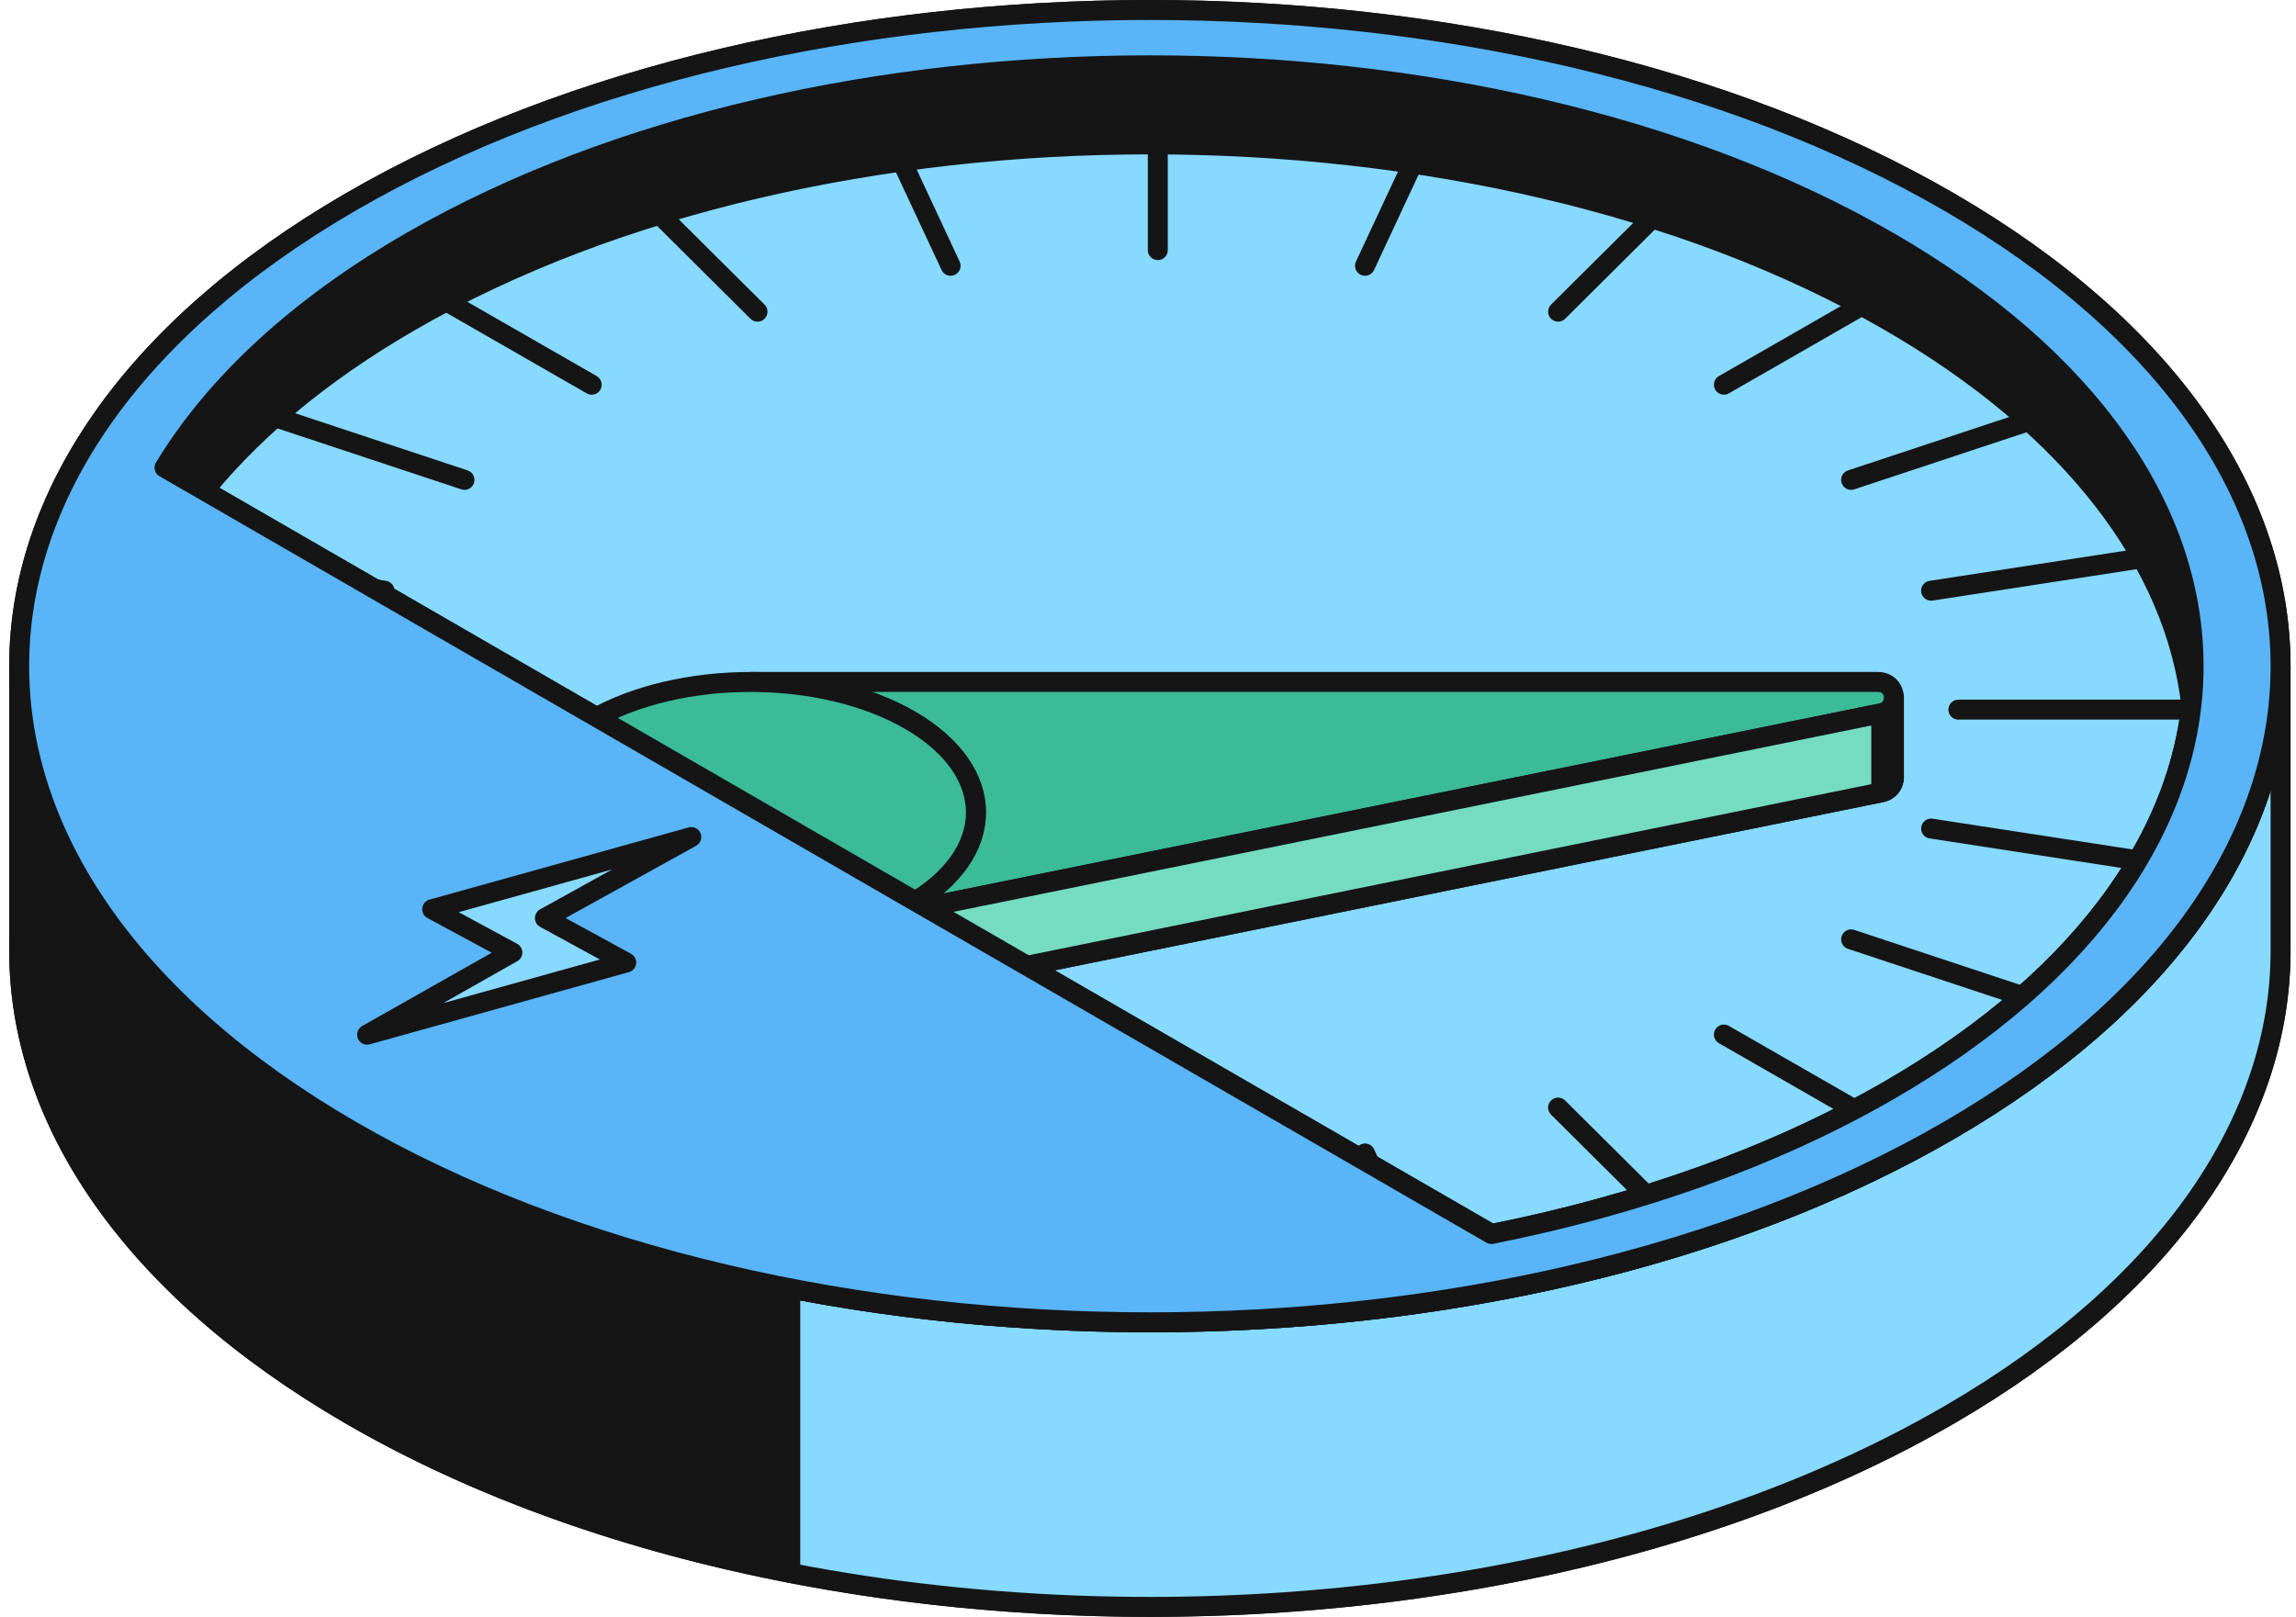
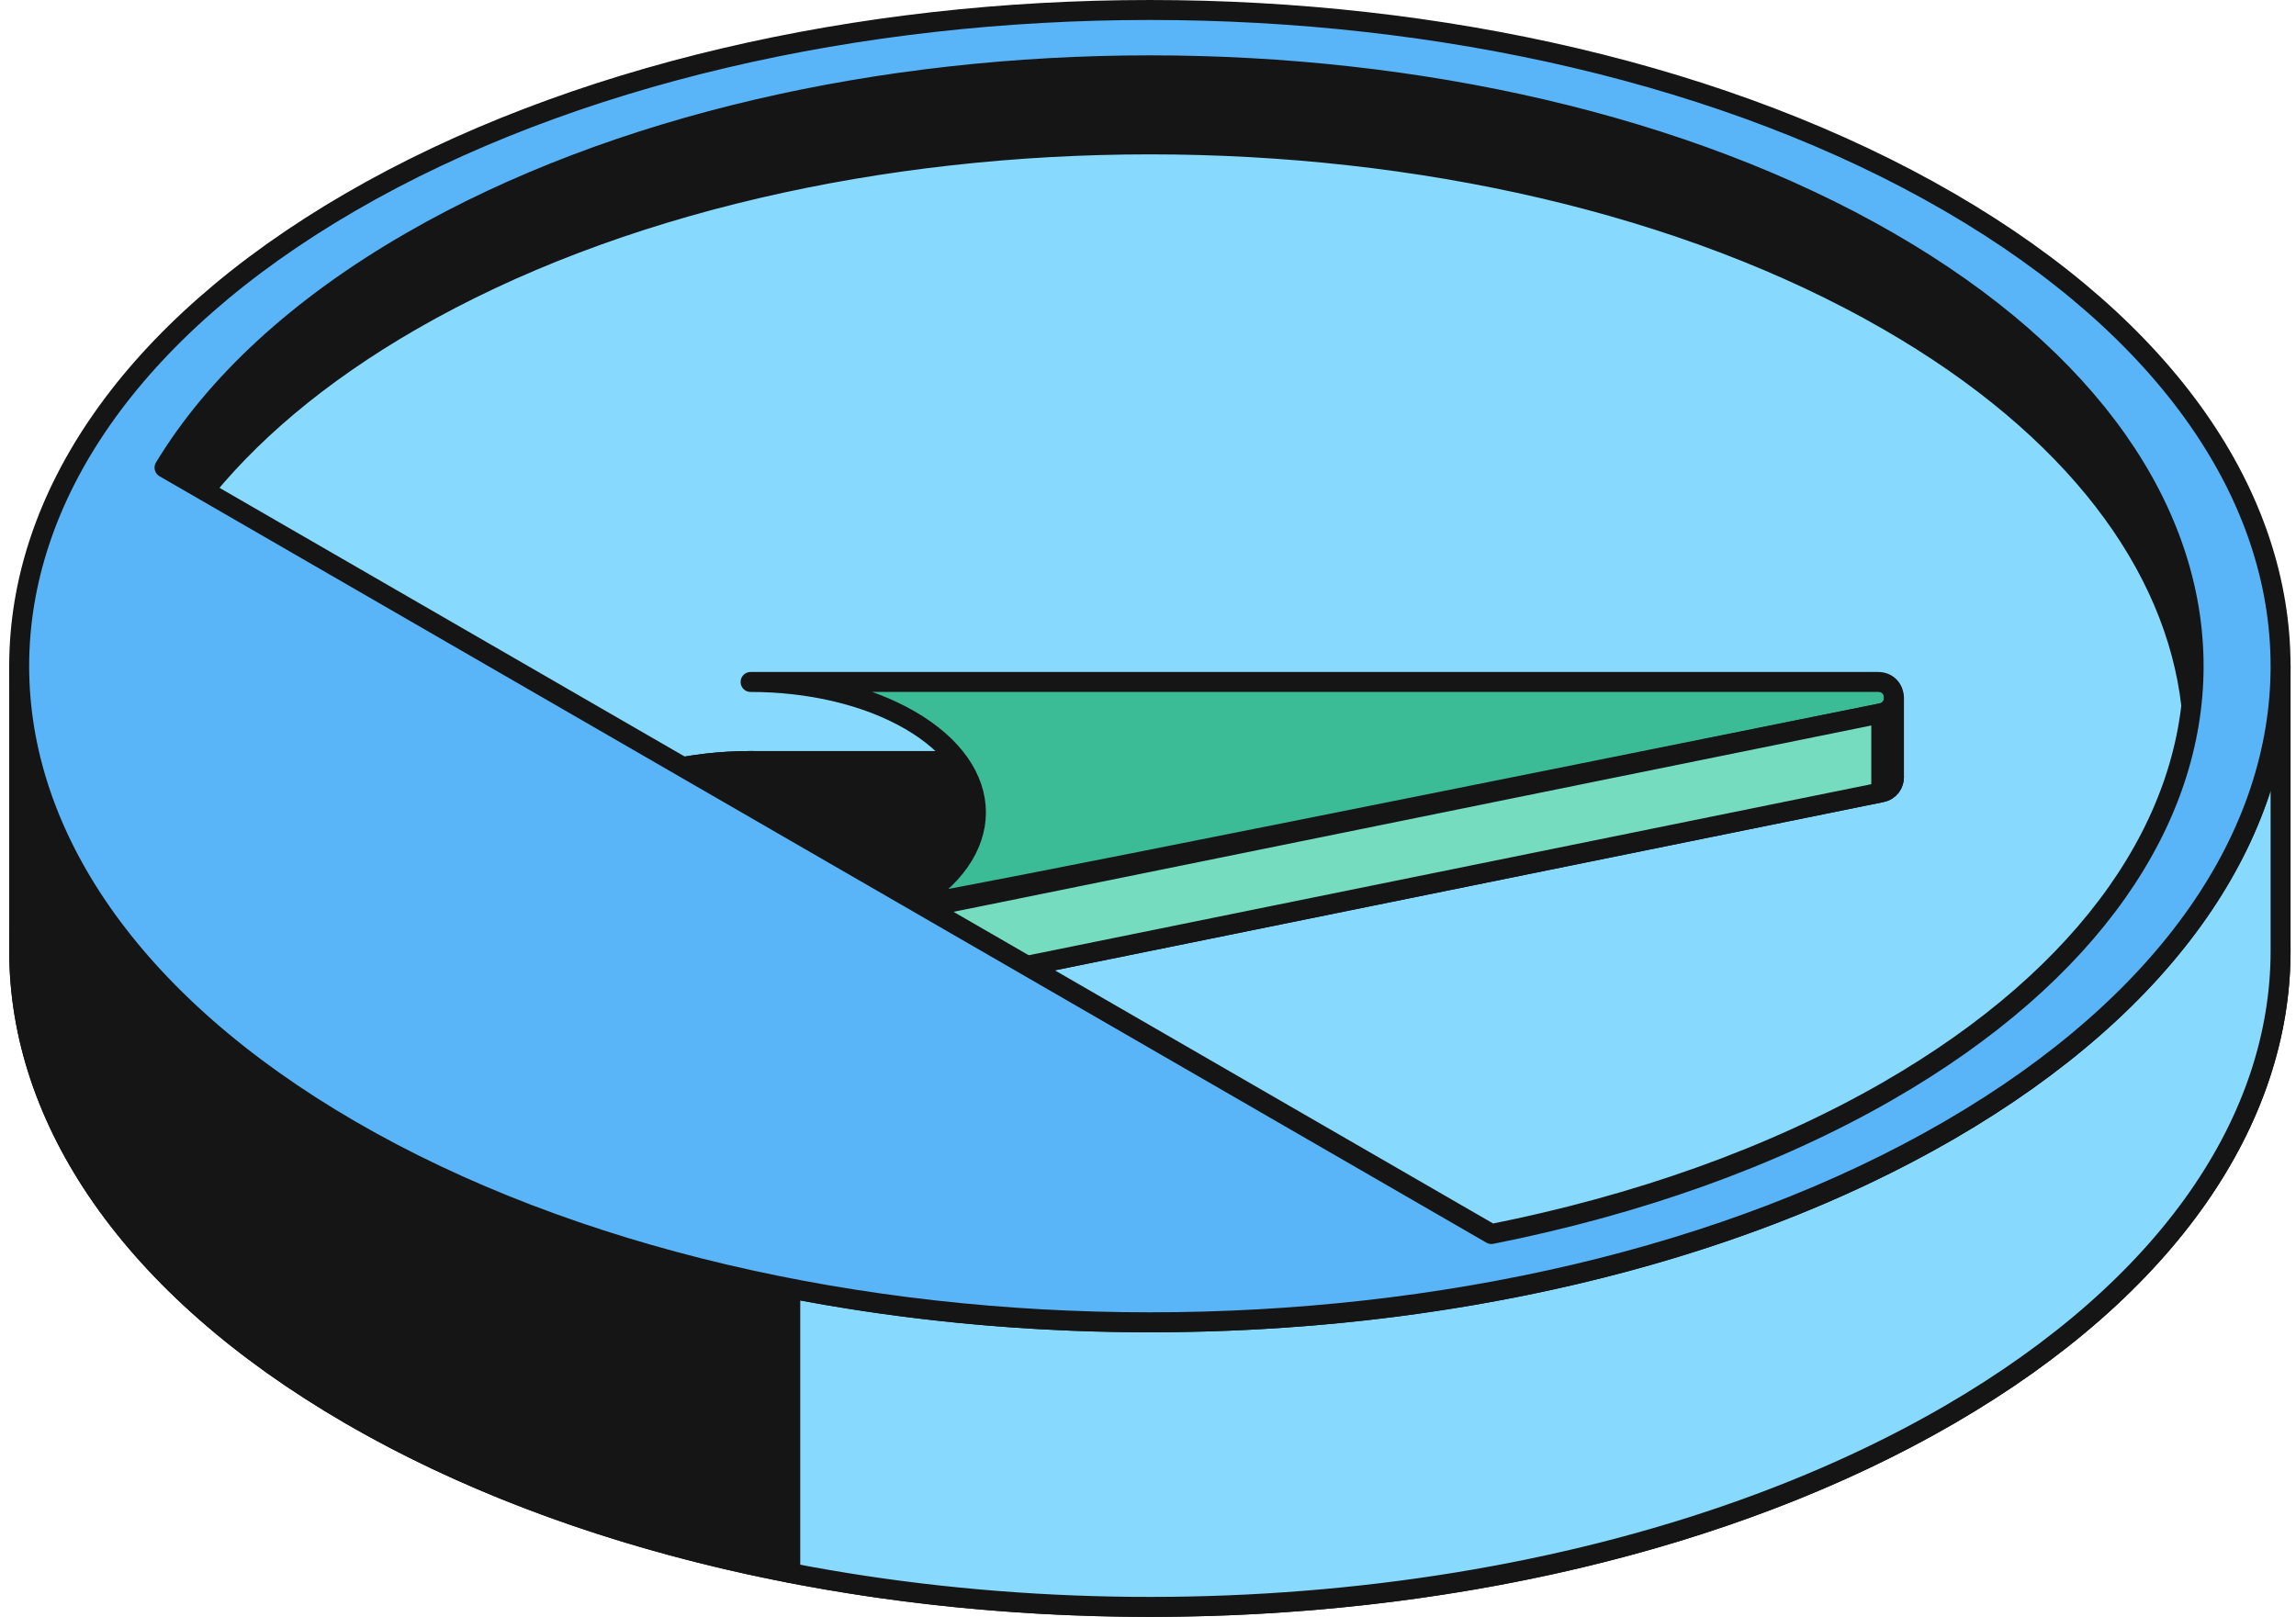
<svg xmlns="http://www.w3.org/2000/svg" width="230" height="162" viewBox="0 0 230 162" fill="none">
  <path d="M195.281 141.744C151.047 167.418 79.331 167.418 35.097 141.744C-9.136 116.07 -9.136 74.444 35.097 48.77C79.331 23.096 151.047 23.096 195.281 48.77C239.514 74.444 239.514 116.07 195.281 141.744Z" fill="#151515" stroke="#151515" stroke-width="2" stroke-linejoin="round" />
  <path d="M195.282 113.23C217.398 100.393 228.457 83.568 228.457 66.743V95.258C228.457 112.083 217.398 128.908 195.282 141.745C163.869 159.977 118.597 165.262 79.15 157.599V129.084C118.597 136.747 163.869 131.463 195.282 113.23Z" fill="#87D9FD" stroke="#151515" stroke-width="2" stroke-linejoin="round" />
  <path d="M1.922 66.743C1.922 83.568 12.98 100.393 35.097 113.23C47.918 120.672 63.049 125.957 79.149 129.084V157.599C63.049 154.471 47.918 149.187 35.097 141.745C12.98 128.908 1.922 112.083 1.922 95.258V66.743Z" fill="#151515" stroke="#151515" stroke-width="2" stroke-linejoin="round" />
-   <path d="M195.281 113.23C151.047 138.904 79.331 138.904 35.097 113.23C-9.136 87.556 -9.136 45.93 35.097 20.256C79.331 -5.418 151.047 -5.418 195.281 20.256C239.514 45.93 239.514 87.556 195.281 113.23Z" fill="#59B5F8" stroke="#151515" stroke-width="2" stroke-linejoin="round" />
  <path d="M189.119 109.309C177.536 115.979 163.911 120.756 149.402 123.641C112.769 130.926 70.505 126.149 41.258 109.309C11.921 92.418 3.662 67.987 16.482 46.851C21.505 38.57 29.763 30.795 41.258 24.177C82.088 0.668 148.288 0.668 189.119 24.177C229.95 47.685 229.95 85.801 189.119 109.309Z" fill="#87D9FD" />
-   <path d="M16.482 46.851C3.662 67.987 11.921 92.418 41.258 109.309C70.505 126.149 112.769 130.926 149.402 123.641M16.482 46.851C21.505 38.57 29.763 30.795 41.258 24.177C82.088 0.668 148.288 0.668 189.119 24.177C229.95 47.685 229.95 85.801 189.119 109.309C177.536 115.979 163.911 120.756 149.402 123.641M16.482 46.851L149.402 123.641" stroke="#151515" stroke-width="2" stroke-linejoin="round" />
  <path d="M219.517 70.703C217.917 56.643 207.784 42.844 189.119 32.097C148.288 8.589 82.088 8.589 41.258 32.097C22.592 42.844 12.46 56.643 10.859 70.703C8.959 54.006 19.092 36.939 41.258 24.177C82.088 0.668 148.288 0.668 189.119 24.177C211.285 36.939 221.418 54.006 219.517 70.703Z" fill="#151515" stroke="#151515" stroke-width="2" stroke-linejoin="round" />
-   <path d="M191.594 27.694L172.691 38.545M59.274 103.655L40.371 114.506M208.587 40.407L185.436 48.08M46.529 94.12L23.378 101.793M219.269 55.212L193.447 59.184M38.517 83.016L12.695 86.988M222.912 71.1H196.18M35.784 71.1H9.052M219.269 86.988L193.447 83.016M38.517 59.184L12.695 55.212M208.586 101.793L185.435 94.119M46.529 48.08L23.378 40.407M191.593 114.506L172.69 103.655M59.273 38.545L40.371 27.693M169.447 124.261L156.081 110.971M75.883 31.228L62.517 17.938M143.658 130.394L136.739 115.57M95.226 26.629L88.307 11.805M115.983 132.485L115.983 117.139M115.983 25.06V9.714M88.308 130.394L95.227 115.57M136.74 26.629L143.659 11.805M62.519 124.261L75.885 110.971M156.083 31.228L169.449 17.938" stroke="#151515" stroke-width="2" stroke-linecap="round" />
  <path d="M91.153 80.077C82.337 74.973 68.044 74.973 59.228 80.077C55.644 82.152 53.517 84.751 52.847 87.448C54.69 88.697 56.636 89.913 58.685 91.093C66.089 95.356 74.328 98.846 83.098 101.563C86.036 100.928 88.791 99.927 91.153 98.56C99.968 93.456 99.968 85.181 91.153 80.077Z" fill="#3BBB96" stroke="#151515" stroke-width="2" stroke-linejoin="round" />
  <path d="M91.152 98.56C82.336 103.664 68.043 103.664 59.227 98.56C50.411 93.456 50.411 85.181 59.227 80.077C68.043 74.973 82.336 74.973 91.152 80.077C99.968 85.181 99.968 93.456 91.152 98.56Z" fill="#151515" stroke="#151515" stroke-width="2" stroke-linejoin="round" />
  <path d="M59.225 98.559C68.041 103.663 82.334 103.663 91.15 98.559C95.384 96.108 97.584 92.925 97.751 89.713V81.793C97.584 85.004 95.384 88.187 91.15 90.638C82.334 95.742 68.041 95.742 59.225 90.638C54.991 88.187 52.791 85.004 52.623 81.793V89.713C52.791 92.925 54.991 96.108 59.225 98.559Z" fill="#151515" stroke="#151515" stroke-width="2" stroke-linejoin="round" />
  <path d="M91.152 98.559C95.54 96.019 97.744 92.693 97.763 89.363V81.397C97.763 84.742 95.559 88.087 91.151 90.639C90.557 90.983 89.937 91.304 89.296 91.602V99.522C89.938 99.225 90.557 98.904 91.152 98.559Z" fill="#75DCC0" stroke="#151515" stroke-width="2" stroke-linejoin="round" />
  <path d="M91.151 98.56C99.967 93.456 99.967 85.181 91.151 80.077C86.743 77.525 80.966 76.249 75.189 76.249H188.14C189.164 76.249 189.718 77.04 189.725 77.833C189.731 78.521 189.325 79.209 188.455 79.386L89.296 99.523C89.937 99.225 90.556 98.904 91.151 98.56Z" fill="#151515" stroke="#151515" stroke-width="2" stroke-linejoin="round" />
-   <path d="M91.151 90.639C99.967 85.535 99.967 77.26 91.151 72.156C86.743 69.604 80.966 68.328 75.189 68.328H188.14C189.164 68.328 189.718 69.12 189.725 69.912C189.731 70.6 189.325 71.288 188.455 71.465L89.296 91.602C89.937 91.304 90.556 90.983 91.151 90.639Z" fill="#3BBB96" stroke="#151515" stroke-width="2" stroke-linejoin="round" />
+   <path d="M91.151 90.639C99.967 85.535 99.967 77.26 91.151 72.156C86.743 69.604 80.966 68.328 75.189 68.328H188.14C189.164 68.328 189.718 69.12 189.725 69.912C189.731 70.6 189.325 71.288 188.455 71.465C89.937 91.304 90.556 90.983 91.151 90.639Z" fill="#3BBB96" stroke="#151515" stroke-width="2" stroke-linejoin="round" />
  <path d="M89.296 91.602L188.456 71.465C189.313 71.291 189.72 70.619 189.726 69.941L189.726 77.833C189.731 78.521 189.326 79.209 188.456 79.386L89.296 99.523L89.296 91.602Z" fill="#75DCC0" />
  <path d="M188.456 71.465L89.296 91.602L89.296 99.523L188.456 79.386M188.456 71.465C189.325 71.288 189.731 70.6 189.726 69.913L189.726 77.833C189.731 78.521 189.326 79.209 188.456 79.386M188.456 71.465L188.456 79.386" stroke="#151515" stroke-width="2" stroke-linejoin="round" />
-   <path d="M91.152 90.639C82.336 95.743 68.043 95.743 59.227 90.639C50.411 85.535 50.411 77.26 59.227 72.156C68.043 67.052 82.336 67.052 91.152 72.156C99.968 77.26 99.968 85.535 91.152 90.639Z" fill="#3BBB96" stroke="#151515" stroke-width="2" stroke-linejoin="round" />
  <path fill-rule="evenodd" clip-rule="evenodd" d="M35.096 113.23C79.33 138.904 151.047 138.904 195.28 113.23C239.514 87.556 239.514 45.93 195.28 20.256C151.047 -5.418 79.33 -5.418 35.096 20.256C-9.137 45.93 -9.137 87.556 35.096 113.23ZM41.258 24.177C82.088 0.668 148.289 0.668 189.119 24.177C229.95 47.685 229.95 85.8 189.119 109.309C177.536 115.979 163.911 120.756 149.402 123.641L16.482 46.851C21.505 38.57 29.763 30.795 41.258 24.177Z" fill="#59B5F8" stroke="#151515" stroke-width="2" stroke-linejoin="round" />
-   <path d="M43.293 91.097L69.25 83.866L54.584 91.987L62.732 96.437L36.775 103.668L51.325 95.436L43.293 91.097Z" fill="#87D9FD" stroke="#151515" stroke-width="2" stroke-linejoin="round" />
</svg>